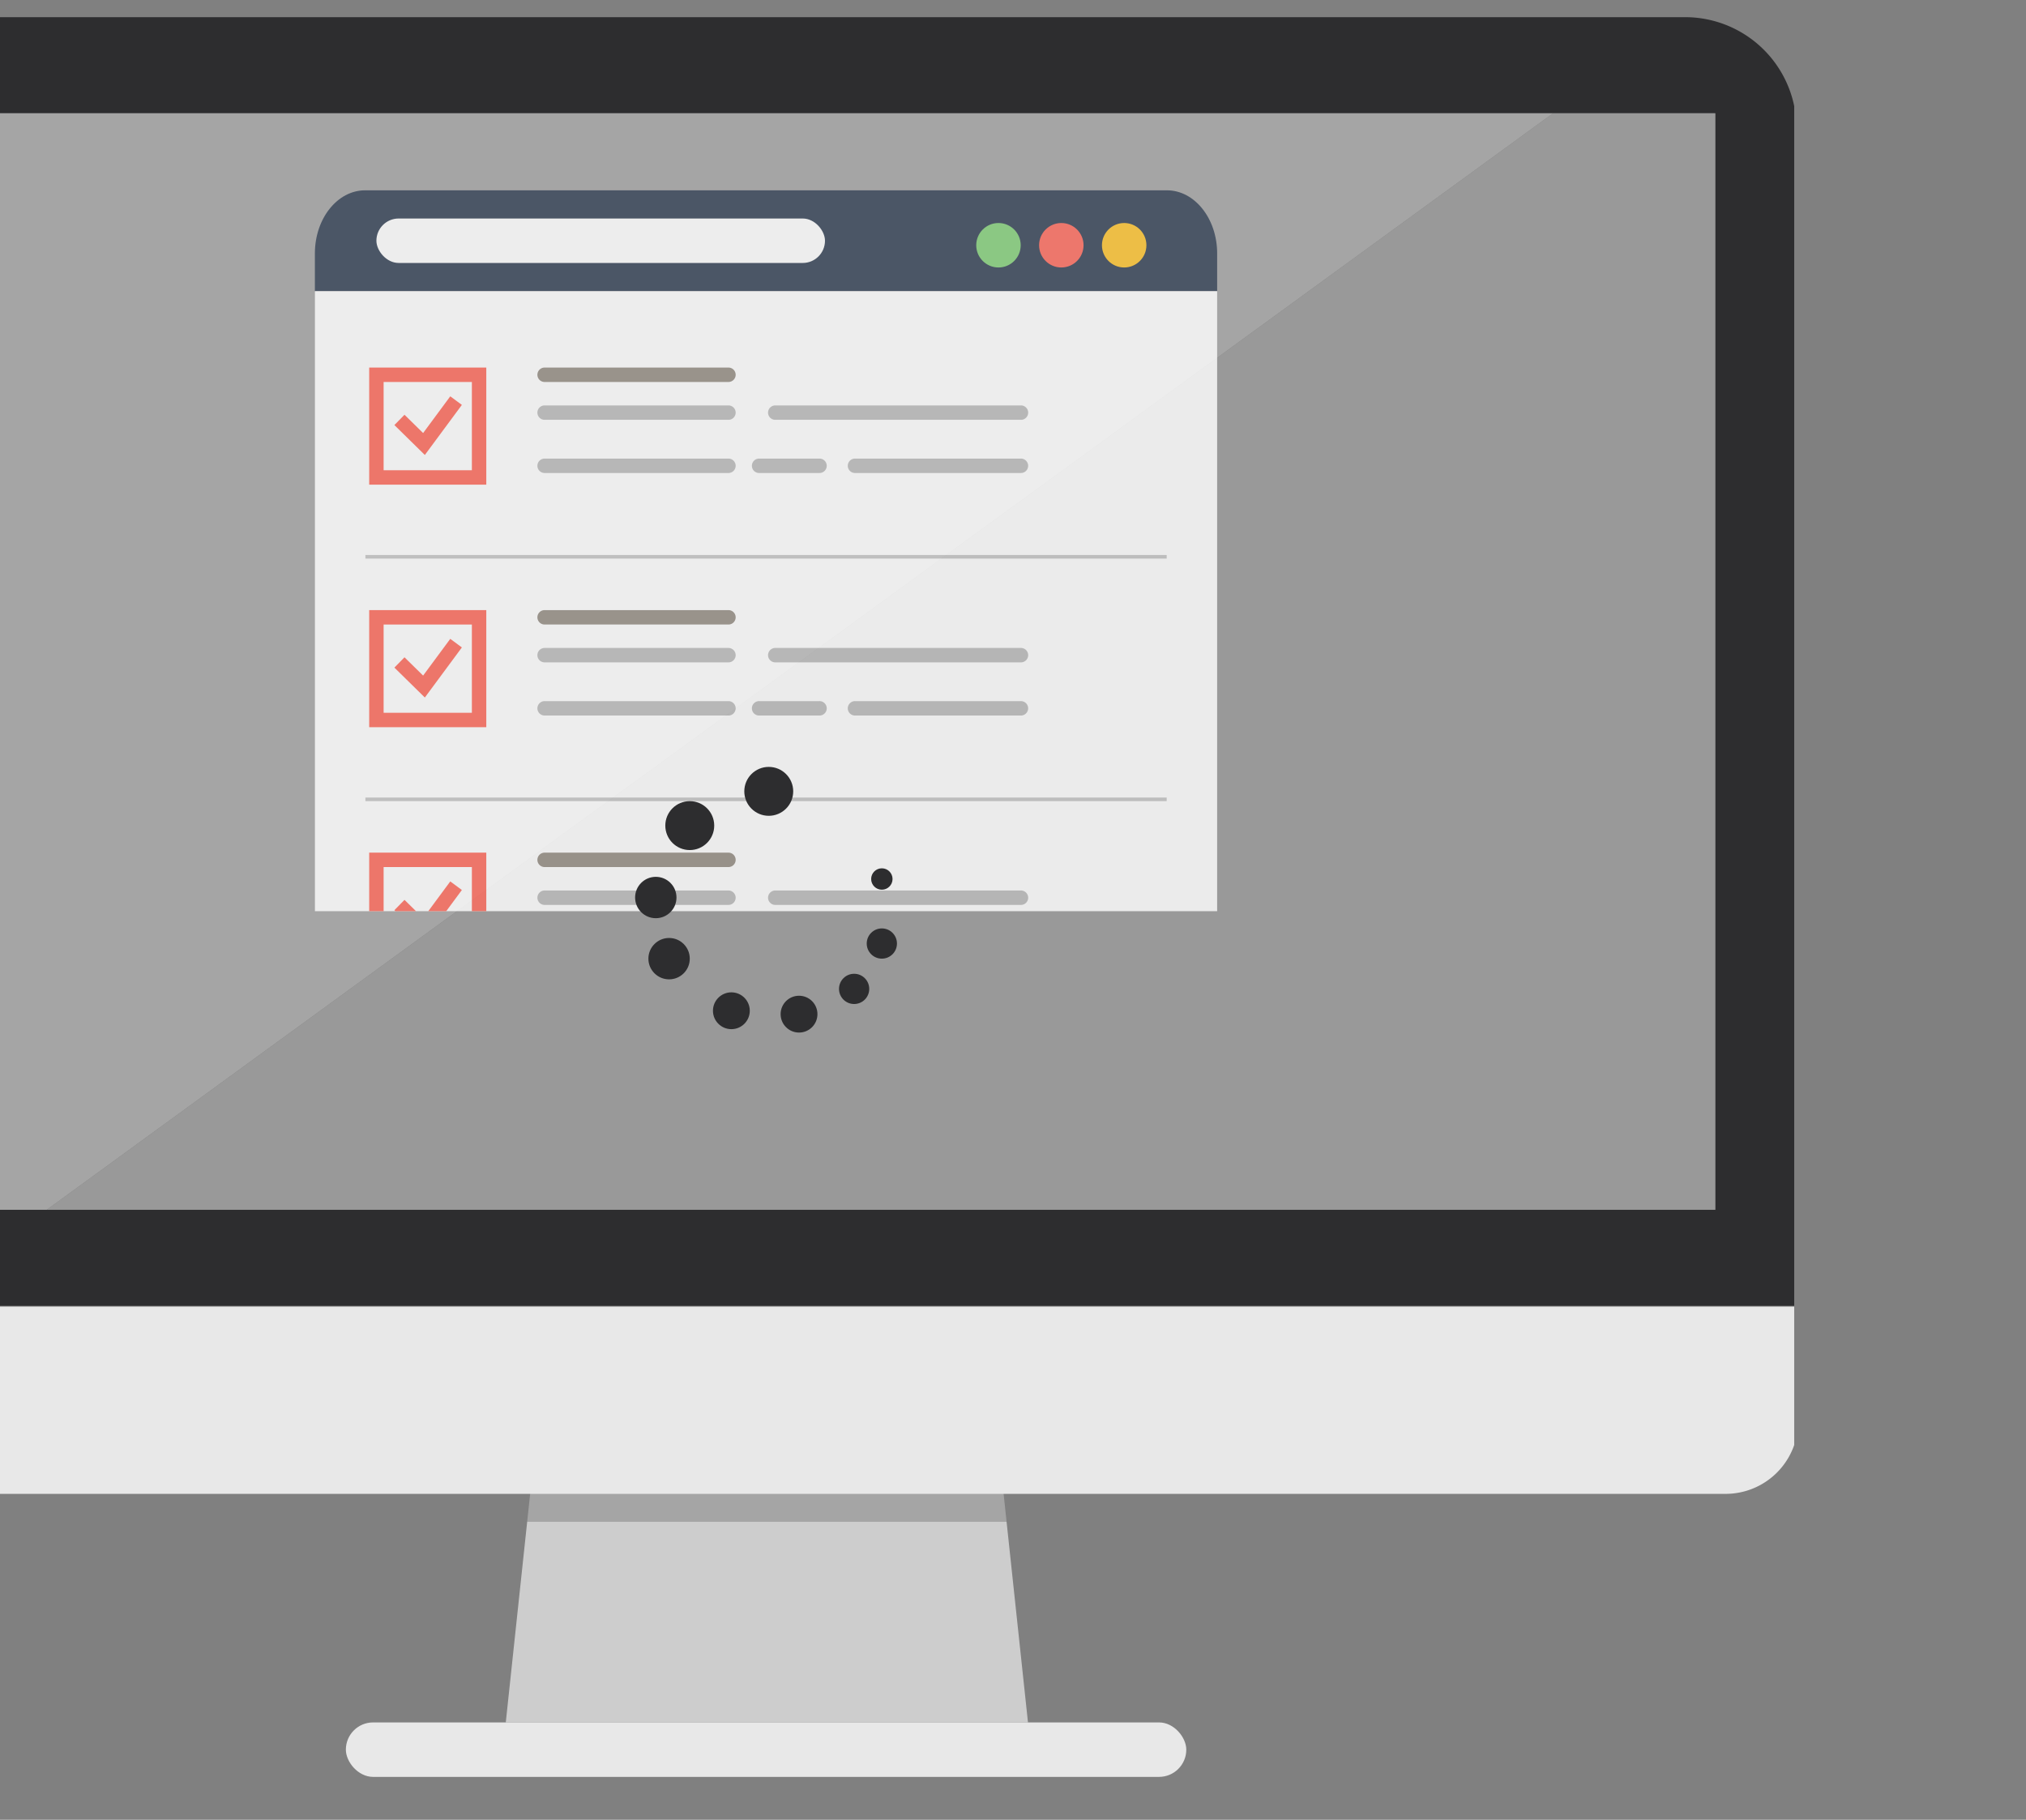
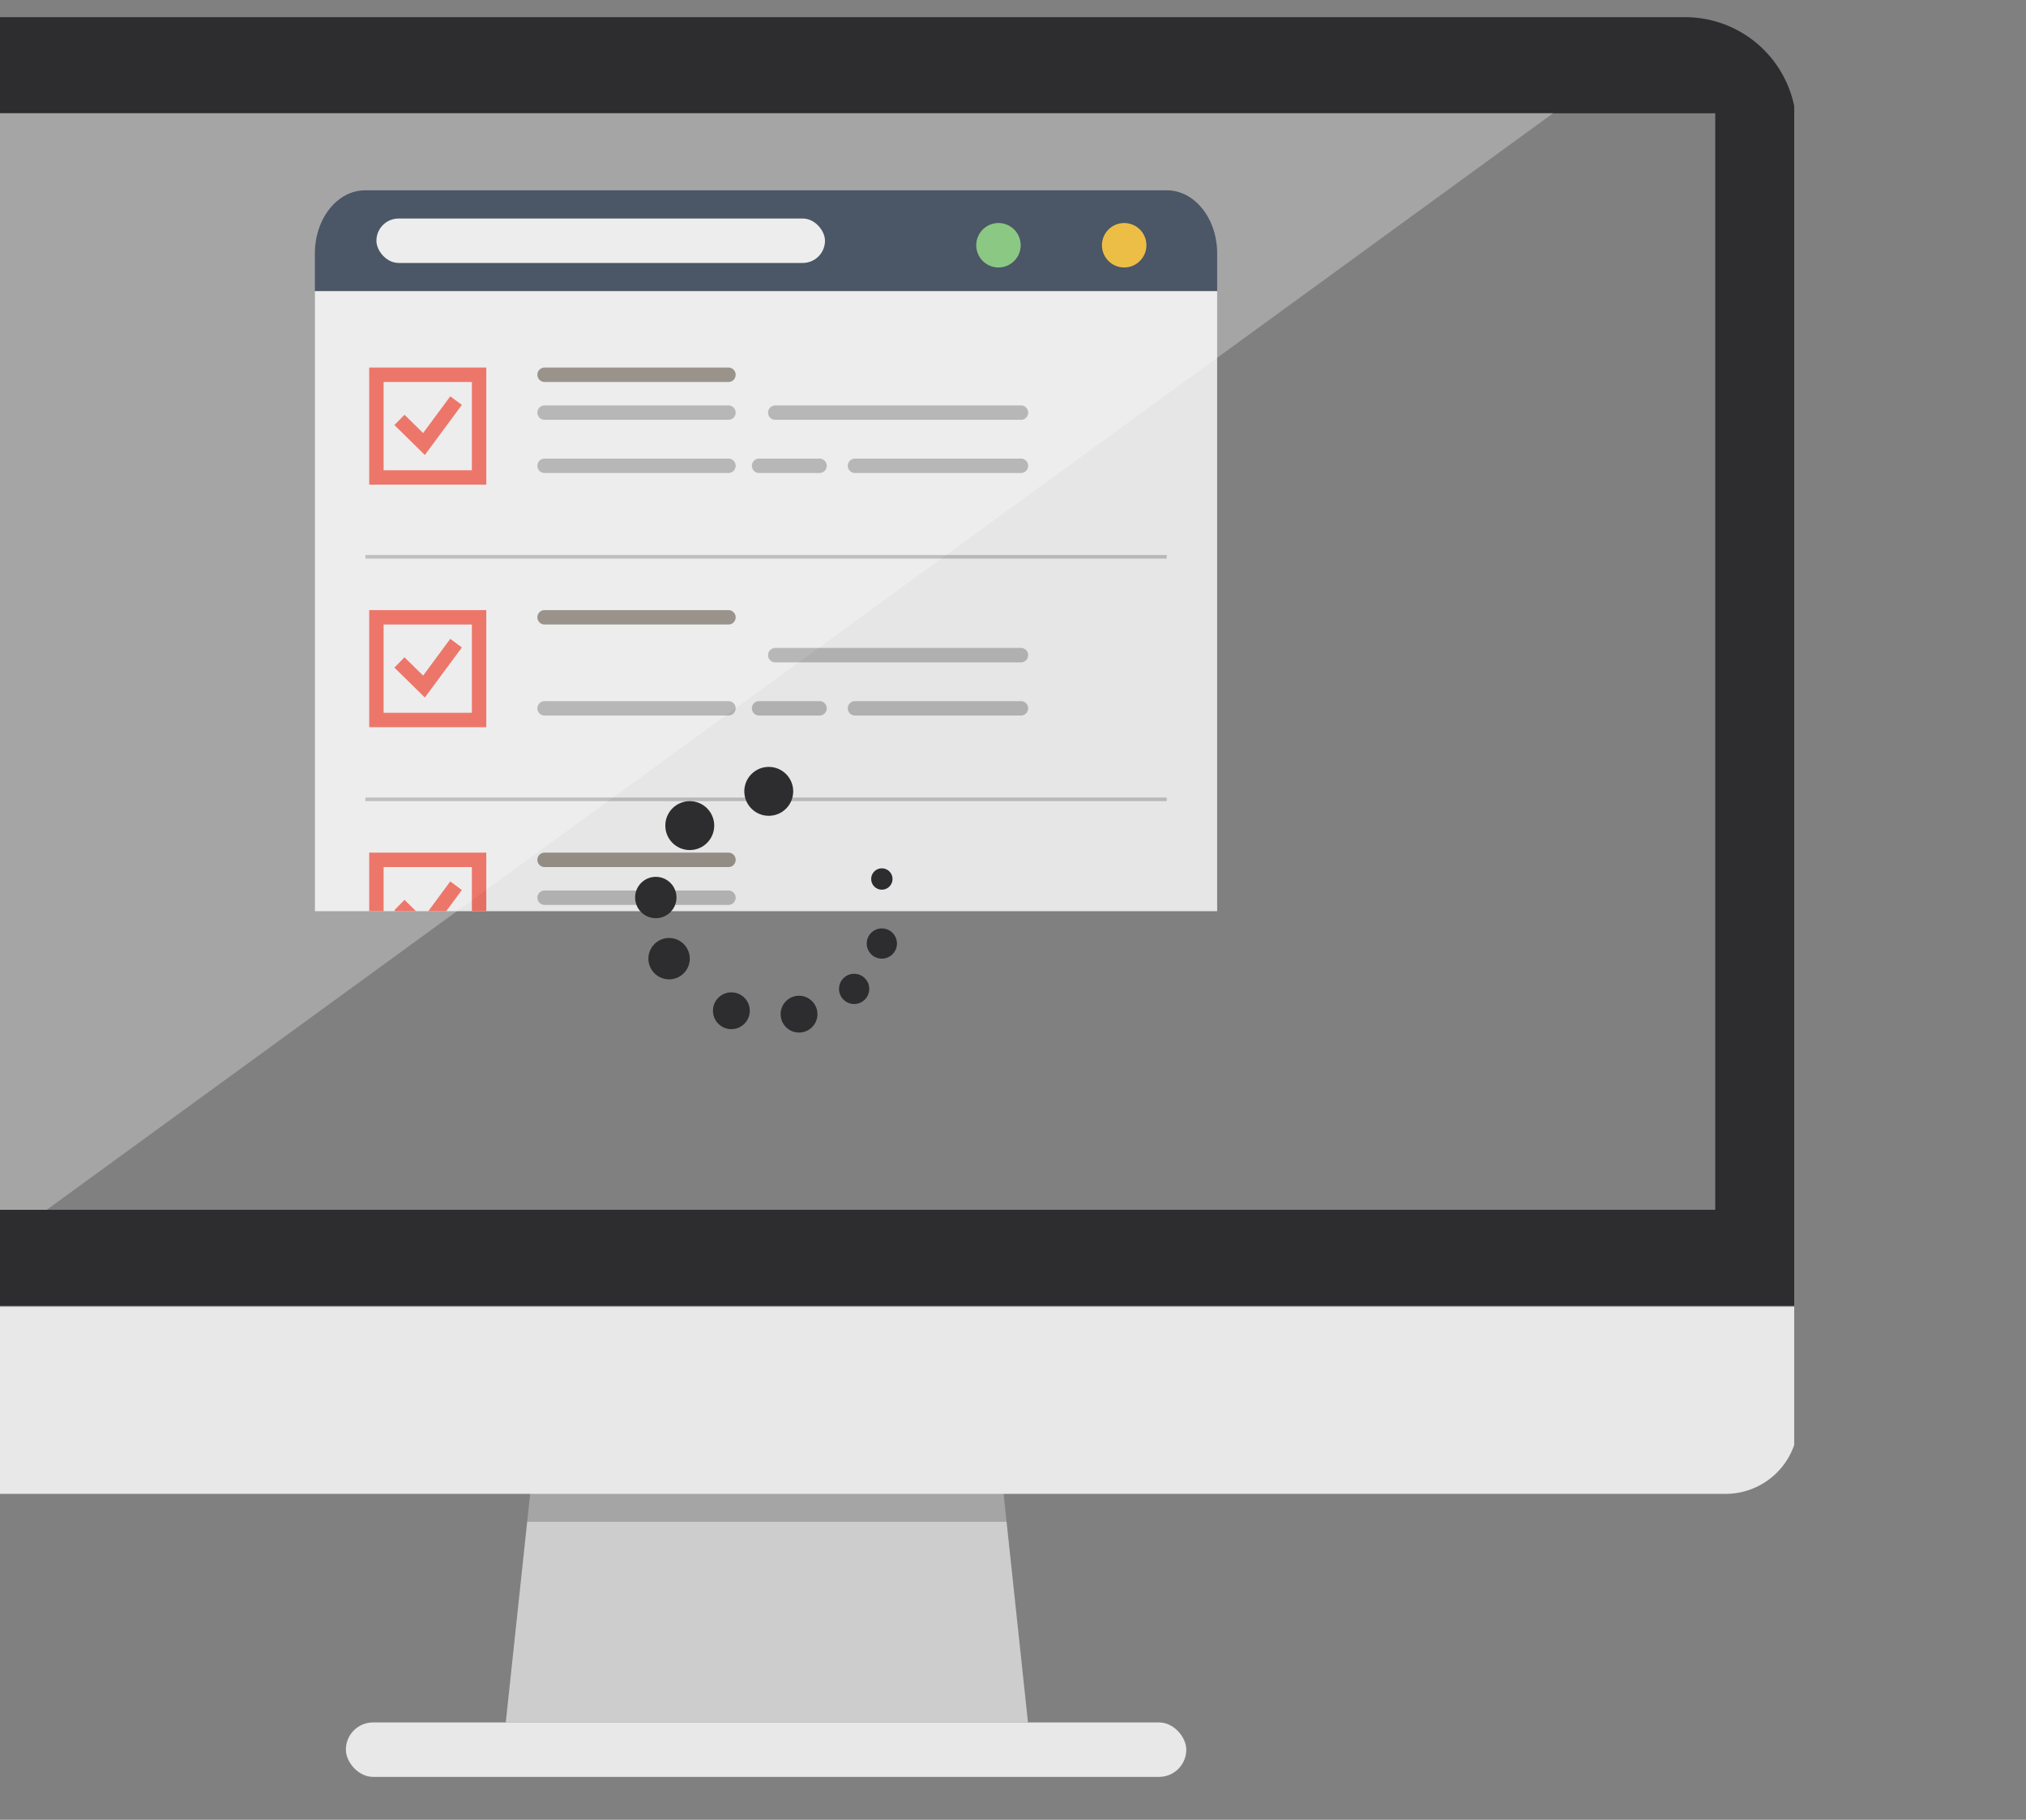
<svg xmlns="http://www.w3.org/2000/svg" width="236" height="212" viewBox="0 0 236 212">
  <rect x="0" y="0" width="236" height="212" fill="#808080" stroke="none" />
  <defs>
    <clipPath id="clip-path">
      <rect id="Rectangle_5376" data-name="Rectangle 5376" width="236" height="212" transform="translate(158 8534)" fill="#fff" stroke="#707070" stroke-width="1" />
    </clipPath>
    <clipPath id="clip-path-2">
      <rect id="Rectangle_893" data-name="Rectangle 893" width="209" height="207" transform="translate(158 7524)" fill="none" stroke="#707070" stroke-width="1" />
    </clipPath>
    <clipPath id="clip-path-3">
      <rect id="Rectangle_903" data-name="Rectangle 903" width="105.095" height="83.984" fill="none" />
    </clipPath>
  </defs>
  <g id="Mask_Group_286" data-name="Mask Group 286" transform="translate(-158 -8534)" clip-path="url(#clip-path)">
    <g id="Mask_Group_46" data-name="Mask Group 46" transform="translate(0 1012)" clip-path="url(#clip-path-2)">
      <g id="Group_1158" data-name="Group 1158" transform="translate(-1938.986 6770.687)">
        <g id="Group_1146" data-name="Group 1146" transform="translate(2065.986 753.313)">
          <path id="Path_1188" data-name="Path 1188" d="M2296.052,1075.972h-54.858l-.491,4.6h55.839Z" transform="translate(-2148.292 -905.312)" fill="#a5a5a5" />
          <path id="Path_1189" data-name="Path 1189" d="M2238.481,1084.676l-2.495,23.391h60.829l-2.495-23.391Z" transform="translate(-2146.07 -909.412)" fill="#cdcdcd" />
          <path id="Path_1190" data-name="Path 1190" d="M2066.358,1037.316v13.354a8.46,8.46,0,0,0,8.459,8.461h223.35a8.46,8.46,0,0,0,8.459-8.461v-13.354Z" transform="translate(-2066.161 -887.102)" fill="#e8e8e8" />
          <path id="Path_1191" data-name="Path 1191" d="M2293.276,753.313H2078.964a12.979,12.979,0,0,0-12.978,12.98V903.444h240.268V766.293A12.979,12.979,0,0,0,2293.276,753.313Zm3.512,138.934H2075.783V764.511h221.005Z" transform="translate(-2065.986 -753.313)" fill="#2d2d2f" />
          <rect id="Rectangle_898" data-name="Rectangle 898" width="97.898" height="6.345" rx="3.173" transform="translate(71.288 198.655)" fill="#e8e8e8" />
          <path id="Path_1192" data-name="Path 1192" d="M2084.509,774.484V902.22h26.65l175.461-127.736Z" transform="translate(-2074.712 -763.286)" fill="#a5a5a5" />
-           <path id="Path_1193" data-name="Path 1193" d="M2329.25,774.484h-18.894L2134.9,902.22H2329.25Z" transform="translate(-2098.448 -763.286)" fill="#999" />
        </g>
        <g id="Group_1156" data-name="Group 1156" transform="translate(2133.671 773.479)" opacity="0.8">
          <g id="Group_1155" data-name="Group 1155" clip-path="url(#clip-path-3)">
            <g id="Group_1154" data-name="Group 1154" transform="translate(0 0)">
              <g id="Group_1147" data-name="Group 1147">
                <path id="Path_1194" data-name="Path 1194" d="M2299.05,798.8c0-4.062-2.62-7.355-5.851-7.355H2199.8c-3.231,0-5.851,3.293-5.851,7.355v4.4h105.1Z" transform="translate(-2193.954 -791.44)" fill="#344256" />
                <path id="Path_1195" data-name="Path 1195" d="M2193.954,813.669V930.607c0,4.062,2.62,7.355,5.851,7.355H2293.2c3.231,0,5.851-3.293,5.851-7.355V813.669Z" transform="translate(-2193.954 -801.912)" fill="#fff" />
                <rect id="Rectangle_899" data-name="Rectangle 899" width="52.253" height="5.179" rx="2.59" transform="translate(7.161 3.289)" fill="#fff" />
                <circle id="Ellipse_1325" data-name="Ellipse 1325" cx="2.59" cy="2.59" r="2.59" transform="translate(77.032 3.814)" fill="#85d17a" />
-                 <circle id="Ellipse_1326" data-name="Ellipse 1326" cx="2.59" cy="2.59" r="2.59" transform="translate(84.354 3.814)" fill="#ff6b5e" />
                <circle id="Ellipse_1327" data-name="Ellipse 1327" cx="2.59" cy="2.59" r="2.59" transform="translate(91.676 3.814)" fill="#ffc42e" />
              </g>
              <g id="Group_1149" data-name="Group 1149" transform="translate(5.879 20.654)">
                <g id="Group_1148" data-name="Group 1148" transform="translate(0.442)">
                  <path id="Path_1196" data-name="Path 1196" d="M2219.545,844.13h-13.64V830.49h13.64Zm-11.96-1.679h10.281V832.169h-10.281Z" transform="translate(-2205.905 -830.49)" fill="#ff6a5b" />
                  <path id="Path_1197" data-name="Path 1197" d="M2215,843.658l-3.547-3.485,1.177-1.2,2.169,2.13,3.163-4.279,1.351,1Z" transform="translate(-2208.518 -833.475)" fill="#ff6a5b" />
                </g>
                <rect id="Rectangle_900" data-name="Rectangle 900" width="93.338" height="0.42" transform="translate(0 21.835)" fill="#c6c6c6" />
                <path id="Path_1198" data-name="Path 1198" d="M2265.258,832.169h-21.415a.84.84,0,1,1,0-1.679h21.415a.84.84,0,0,1,0,1.679Z" transform="translate(-2222.939 -830.49)" fill="#968e85" />
                <path id="Path_1199" data-name="Path 1199" d="M2265.258,840.505h-21.415a.84.84,0,1,1,0-1.679h21.415a.84.84,0,0,1,0,1.679Z" transform="translate(-2222.939 -834.417)" fill="#bcbcbc" />
                <path id="Path_1200" data-name="Path 1200" d="M2265.258,852.215h-21.415a.84.84,0,1,1,0-1.679h21.415a.84.84,0,0,1,0,1.679Z" transform="translate(-2222.939 -839.933)" fill="#bcbcbc" />
                <path id="Path_1201" data-name="Path 1201" d="M2331.472,852.215H2312.2a.84.84,0,1,1,0-1.679h19.272a.84.84,0,1,1,0,1.679Z" transform="translate(-2255.141 -839.933)" fill="#bcbcbc" />
                <path id="Path_1202" data-name="Path 1202" d="M2298.061,852.215h-6.981a.84.84,0,1,1,0-1.679h6.981a.84.84,0,1,1,0,1.679Z" transform="translate(-2245.191 -839.933)" fill="#bcbcbc" />
                <path id="Path_1203" data-name="Path 1203" d="M2323.2,840.505h-28.563a.84.84,0,1,1,0-1.679H2323.2a.84.84,0,1,1,0,1.679Z" transform="translate(-2246.865 -834.417)" fill="#bcbcbc" />
              </g>
              <g id="Group_1151" data-name="Group 1151" transform="translate(5.879 48.909)">
                <g id="Group_1150" data-name="Group 1150" transform="translate(0.442)">
                  <path id="Path_1204" data-name="Path 1204" d="M2219.545,897.55h-13.64V883.91h13.64Zm-11.96-1.679h10.281V885.589h-10.281Z" transform="translate(-2205.905 -883.91)" fill="#ff6a5b" />
                  <path id="Path_1205" data-name="Path 1205" d="M2215,897.078l-3.547-3.485,1.177-1.2,2.169,2.13,3.163-4.279,1.351,1Z" transform="translate(-2208.518 -886.895)" fill="#ff6a5b" />
                </g>
                <rect id="Rectangle_901" data-name="Rectangle 901" width="93.338" height="0.42" transform="translate(0 21.835)" fill="#c6c6c6" />
                <path id="Path_1206" data-name="Path 1206" d="M2265.258,885.589h-21.415a.84.84,0,1,1,0-1.679h21.415a.84.84,0,0,1,0,1.679Z" transform="translate(-2222.939 -883.91)" fill="#968e85" />
-                 <path id="Path_1207" data-name="Path 1207" d="M2265.258,893.925h-21.415a.84.84,0,1,1,0-1.679h21.415a.84.84,0,0,1,0,1.679Z" transform="translate(-2222.939 -887.837)" fill="#bcbcbc" />
                <path id="Path_1208" data-name="Path 1208" d="M2265.258,905.635h-21.415a.84.84,0,1,1,0-1.679h21.415a.84.84,0,0,1,0,1.679Z" transform="translate(-2222.939 -893.353)" fill="#bcbcbc" />
                <path id="Path_1209" data-name="Path 1209" d="M2331.472,905.635H2312.2a.84.84,0,1,1,0-1.679h19.272a.84.84,0,1,1,0,1.679Z" transform="translate(-2255.141 -893.353)" fill="#bcbcbc" />
                <path id="Path_1210" data-name="Path 1210" d="M2298.061,905.635h-6.981a.84.84,0,1,1,0-1.679h6.981a.84.84,0,1,1,0,1.679Z" transform="translate(-2245.191 -893.353)" fill="#bcbcbc" />
                <path id="Path_1211" data-name="Path 1211" d="M2323.2,893.925h-28.563a.84.84,0,1,1,0-1.679H2323.2a.84.84,0,1,1,0,1.679Z" transform="translate(-2246.865 -887.837)" fill="#bcbcbc" />
              </g>
              <g id="Group_1153" data-name="Group 1153" transform="translate(5.879 77.164)">
                <g id="Group_1152" data-name="Group 1152" transform="translate(0.442)">
                  <path id="Path_1212" data-name="Path 1212" d="M2219.545,950.97h-13.64V937.33h13.64Zm-11.96-1.679h10.281V939.009h-10.281Z" transform="translate(-2205.905 -937.33)" fill="#ff6a5b" />
                  <path id="Path_1213" data-name="Path 1213" d="M2215,950.5l-3.547-3.484,1.177-1.2,2.169,2.13,3.163-4.279,1.351,1Z" transform="translate(-2208.518 -940.315)" fill="#ff6a5b" />
                </g>
                <rect id="Rectangle_902" data-name="Rectangle 902" width="93.338" height="0.42" transform="translate(0 21.835)" fill="#c6c6c6" />
                <path id="Path_1214" data-name="Path 1214" d="M2265.258,939.009h-21.415a.84.84,0,1,1,0-1.679h21.415a.84.84,0,0,1,0,1.679Z" transform="translate(-2222.939 -937.33)" fill="#968e85" />
                <path id="Path_1215" data-name="Path 1215" d="M2265.258,947.345h-21.415a.84.84,0,1,1,0-1.679h21.415a.84.84,0,0,1,0,1.679Z" transform="translate(-2222.939 -941.257)" fill="#bcbcbc" />
-                 <path id="Path_1216" data-name="Path 1216" d="M2265.258,959.055h-21.415a.84.84,0,1,1,0-1.679h21.415a.84.84,0,0,1,0,1.679Z" transform="translate(-2222.939 -946.773)" fill="#bcbcbc" />
                <path id="Path_1217" data-name="Path 1217" d="M2331.472,959.055H2312.2a.84.84,0,1,1,0-1.679h19.272a.84.84,0,1,1,0,1.679Z" transform="translate(-2255.141 -946.773)" fill="#bcbcbc" />
                <path id="Path_1218" data-name="Path 1218" d="M2298.061,959.055h-6.981a.84.84,0,1,1,0-1.679h6.981a.84.84,0,1,1,0,1.679Z" transform="translate(-2245.191 -946.773)" fill="#bcbcbc" />
-                 <path id="Path_1219" data-name="Path 1219" d="M2323.2,947.345h-28.563a.84.84,0,1,1,0-1.679H2323.2a.84.84,0,1,1,0,1.679Z" transform="translate(-2246.865 -941.257)" fill="#bcbcbc" />
              </g>
            </g>
          </g>
        </g>
        <g id="Group_1157" data-name="Group 1157" transform="translate(2170.967 840.653)">
          <circle id="Ellipse_1328" data-name="Ellipse 1328" cx="2.849" cy="2.849" r="2.849" transform="translate(12.719 0)" fill="#2d2d2f" />
          <circle id="Ellipse_1329" data-name="Ellipse 1329" cx="2.849" cy="2.849" r="2.849" transform="translate(3.518 3.99)" fill="#2d2d2f" />
          <circle id="Ellipse_1330" data-name="Ellipse 1330" cx="2.41" cy="2.41" r="2.41" transform="translate(0 12.807)" fill="#2d2d2f" />
          <circle id="Ellipse_1331" data-name="Ellipse 1331" cx="2.41" cy="2.41" r="2.41" transform="translate(1.548 19.93)" fill="#2d2d2f" />
          <circle id="Ellipse_1332" data-name="Ellipse 1332" cx="2.145" cy="2.145" r="2.145" transform="translate(9.068 26.263)" fill="#2d2d2f" />
          <circle id="Ellipse_1333" data-name="Ellipse 1333" cx="2.145" cy="2.145" r="2.145" transform="translate(16.95 26.659)" fill="#2d2d2f" />
          <circle id="Ellipse_1334" data-name="Ellipse 1334" cx="1.761" cy="1.761" r="1.761" transform="translate(23.751 24.101)" fill="#2d2d2f" />
          <circle id="Ellipse_1335" data-name="Ellipse 1335" cx="1.761" cy="1.761" r="1.761" transform="translate(26.98 18.817)" fill="#2d2d2f" />
          <circle id="Ellipse_1336" data-name="Ellipse 1336" cx="1.246" cy="1.246" r="1.246" transform="translate(27.496 11.814)" fill="#2d2d2f" />
        </g>
      </g>
    </g>
  </g>
</svg>